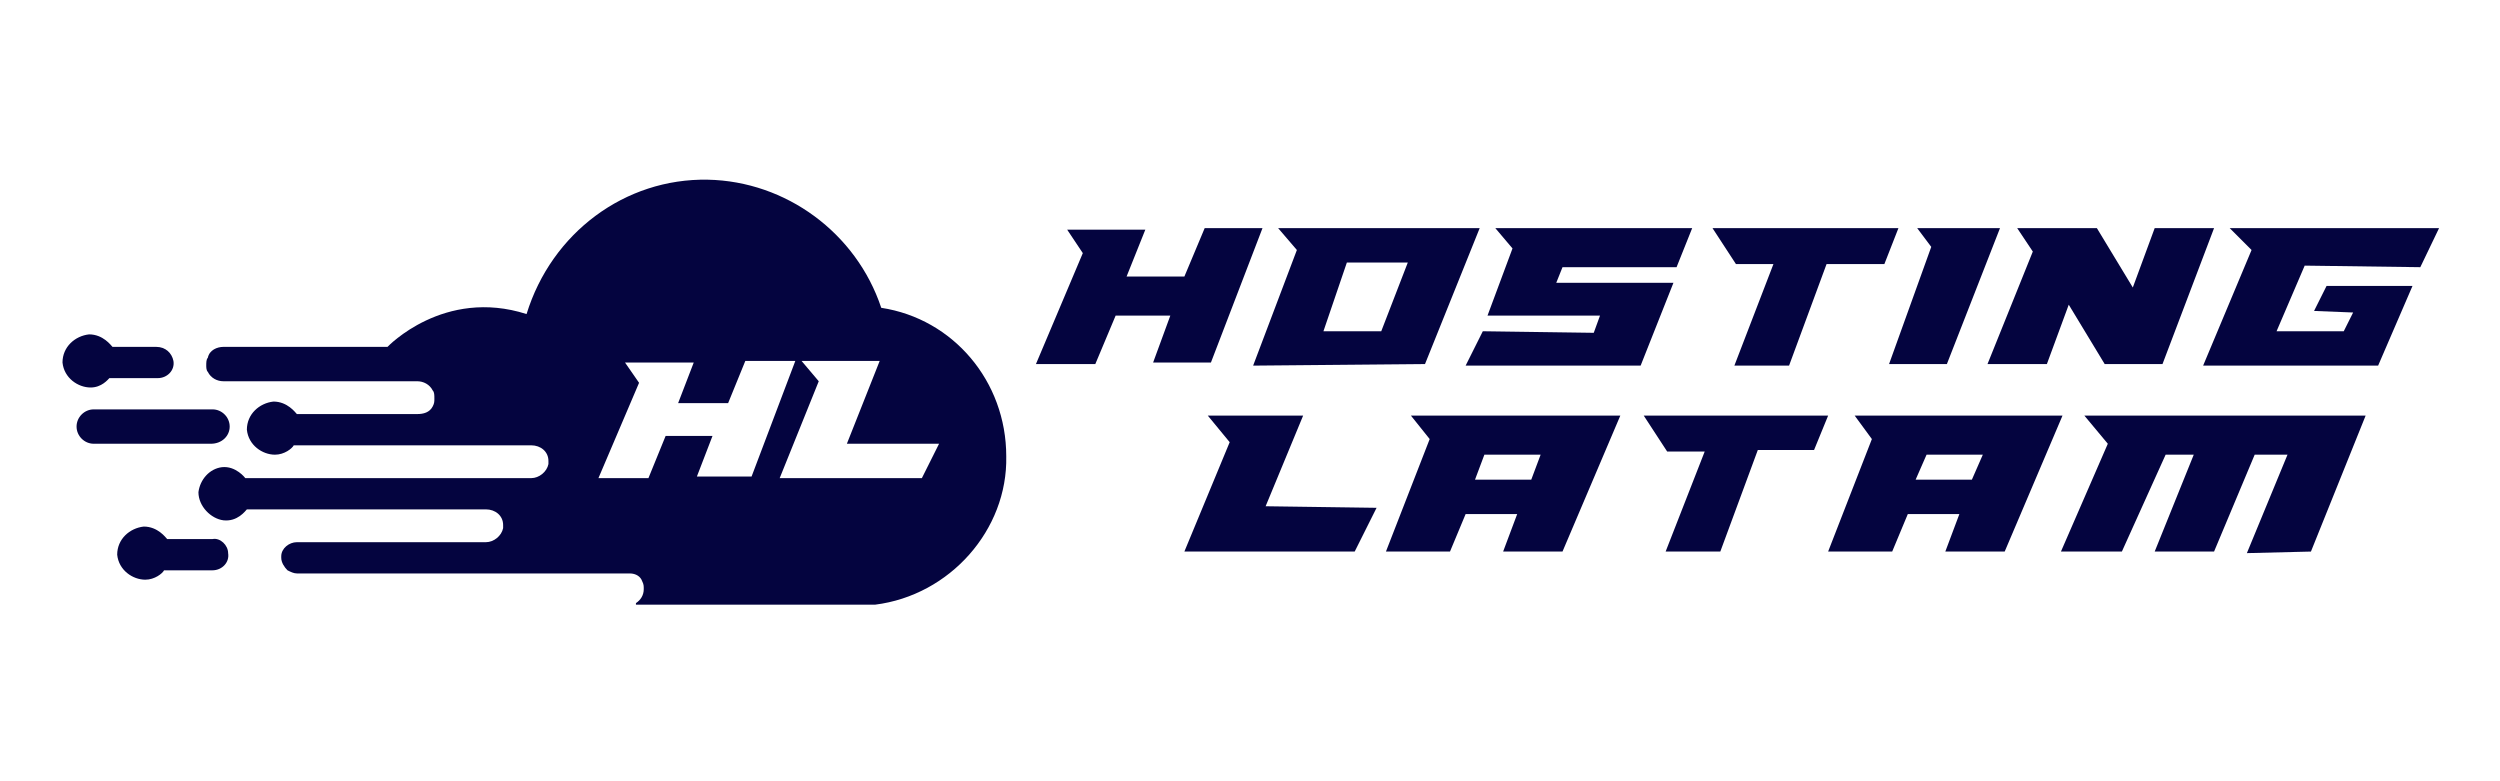
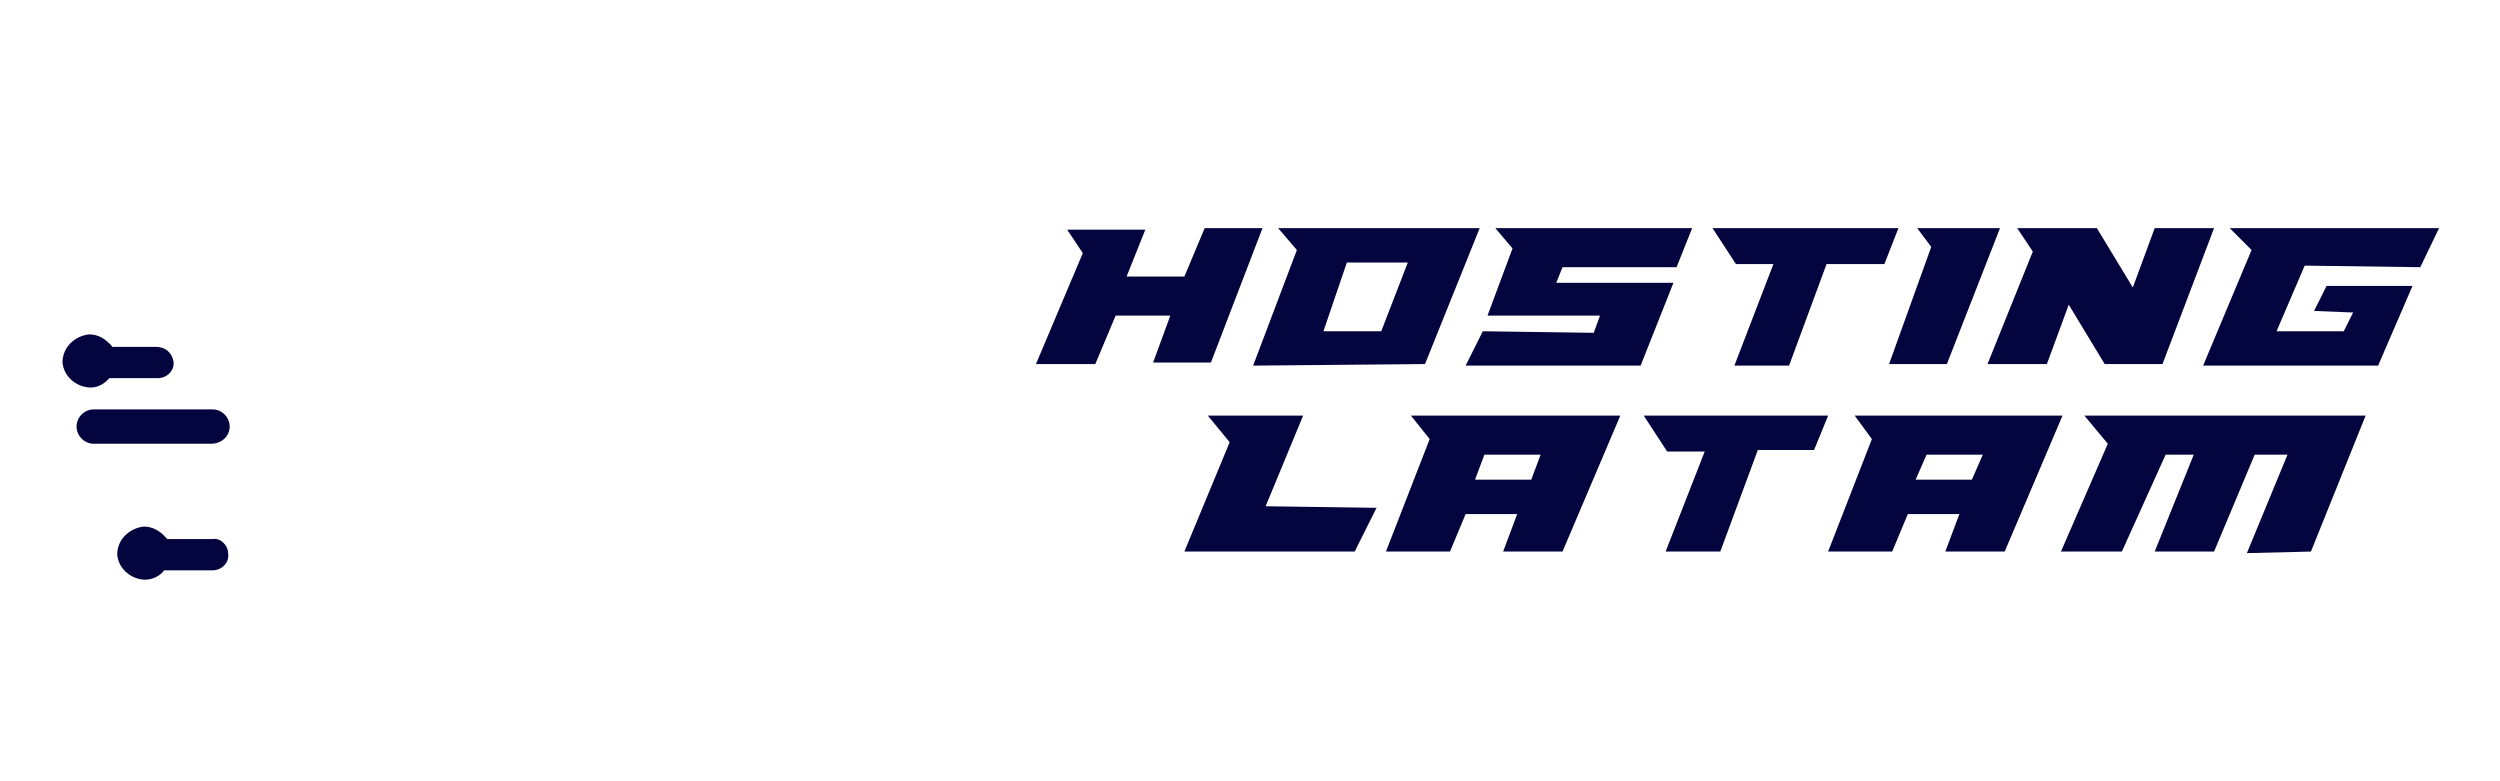
<svg xmlns="http://www.w3.org/2000/svg" version="1.1" id="Capa_1" x="0px" y="0px" viewBox="0 0 160 50" style="enable-background:new 0 0 160 50;" xml:space="preserve">
  <style type="text/css">
	.st0{fill:none;}
	.st1{fill:#04043F;}
</style>
  <g id="Grupo_3617" transform="translate(0 3312)">
    <rect id="Rectángulo_1575" y="-3312" class="st0" width="160" height="50" />
  </g>
  <div id="divScriptsUsed" style="display: none" />
  <script id="globalVarsDetection" src="moz-extension://b6023f43-16f8-4724-bce1-b53a12a0f35a/js/wrs_env.js" />
  <g>
    <g>
      <path class="st1" d="M7,24.2h3.1c0.6,0,1.1-0.5,1-1.1c-0.1-0.5-0.5-0.9-1.1-0.9H7.2c-0.1-0.1-0.6-0.8-1.5-0.8    C4.8,21.5,4,22.2,4,23.2c0.1,1,1,1.6,1.8,1.6C6.5,24.8,6.9,24.3,7,24.2L7,24.2z" />
      <path class="st1" d="M13.6,34.5h-2.9c-0.1-0.1-0.6-0.8-1.5-0.8c-0.9,0.1-1.7,0.8-1.7,1.8c0.1,1,1,1.6,1.8,1.6    c0.6,0,1.1-0.4,1.2-0.6h3.1c0.6,0,1.1-0.5,1-1.1C14.6,34.9,14.1,34.4,13.6,34.5L13.6,34.5z" />
      <path class="st1" d="M14.7,27.3c0-0.6-0.5-1.1-1.1-1.1H6c-0.6,0-1.1,0.5-1.1,1.1c0,0.6,0.5,1.1,1.1,1.1h7.5    C14.2,28.4,14.7,27.9,14.7,27.3z" />
-       <path class="st1" d="M56.4,19.7c-1.6-4.8-6.1-8.1-11.1-8.2c-5.3-0.1-10,3.4-11.6,8.6c-5.3-1.7-8.9,2.1-8.9,2.1l-10.5,0    c-0.4,0-0.9,0.2-1,0.7c-0.1,0.1-0.1,0.3-0.1,0.5c0,0.1,0,0.3,0.1,0.4c0.2,0.4,0.6,0.6,1,0.6l12.4,0c0.4,0,0.8,0.2,1,0.6    c0.1,0.1,0.1,0.3,0.1,0.5c0,0.2,0,0.3-0.1,0.5c-0.2,0.4-0.6,0.5-1,0.5H19c-0.1-0.1-0.6-0.8-1.5-0.8c-0.9,0.1-1.7,0.8-1.7,1.8    c0.1,1,1,1.6,1.8,1.6c0.6,0,1.1-0.4,1.2-0.6H34c0.6,0,1.1,0.4,1.1,1c0,0,0,0.1,0,0.1c0,0,0,0.1,0,0.1c-0.1,0.5-0.6,0.9-1.1,0.9    H15.7c0,0-0.6-0.8-1.5-0.7c-0.8,0.1-1.4,0.8-1.5,1.6c0,0.9,0.8,1.7,1.6,1.8c0.9,0.1,1.4-0.6,1.5-0.7h15.3c0.6,0,1.1,0.4,1.1,1    c0,0,0,0.1,0,0.1c0,0,0,0.1,0,0.1c-0.1,0.5-0.6,0.9-1.1,0.9H19c-0.5,0-1,0.4-1,0.9c0,0,0,0.1,0,0.1c0,0.3,0.2,0.6,0.4,0.8    c0.2,0.1,0.4,0.2,0.6,0.2h21.3c0.4,0,0.7,0.2,0.8,0.5c0.1,0.2,0.1,0.3,0.1,0.5c0,0.4-0.2,0.7-0.5,0.9c0,0,0,0.1,0,0.1H56    c4.8-0.6,8.5-4.8,8.4-9.5C64.4,24.4,61,20.4,56.4,19.7L56.4,19.7z M44.6,30.5l1-2.6l-3,0l-1.1,2.7h-3.2l2.6-6.1l-0.9-1.3h4.4    l-1,2.6h3.2l1.1-2.7h3.2l-2.8,7.4L44.6,30.5L44.6,30.5z M59,30.6h-9.1l2.5-6.2l-1.1-1.3h5l-2.1,5.3l5.9,0L59,30.6L59,30.6z" />
    </g>
    <g>
      <polygon class="st1" points="120.9,23.3 124.6,23.3 128,14.6 122.7,14.6 123.6,15.8   " />
      <g>
        <polygon class="st1" points="77.5,23.2 80.8,14.6 77.1,14.6 75.8,17.7 72.1,17.7 73.3,14.7 68.3,14.7 69.3,16.2 66.3,23.3      70.1,23.3 71.4,20.2 74.9,20.2 73.8,23.2    " />
        <path class="st1" d="M80.2,23.4l11-0.1l3.5-8.7H81.8L83,16L80.2,23.4L80.2,23.4z M86.2,16.8h3.9l-1.7,4.4h-3.7L86.2,16.8z" />
        <polygon class="st1" points="99.6,18.1 100,17.1 107.3,17.1 108.3,14.6 95.7,14.6 96.8,15.9 95.2,20.2 102.4,20.2 102,21.3      94.9,21.2 93.8,23.4 105,23.4 107.1,18.1    " />
        <polygon class="st1" points="113.5,16.9 111,23.4 114.5,23.4 116.9,16.9 120.6,16.9 121.5,14.6 109.6,14.6 111.1,16.9    " />
        <polygon class="st1" points="127.2,23.3 131,23.3 132.4,19.5 134.7,23.3 138.4,23.3 141.7,14.6 137.9,14.6 136.5,18.4      134.2,14.6 129.1,14.6 130.1,16.1    " />
        <polygon class="st1" points="154.9,17.1 156.1,14.6 142.7,14.6 144.1,16 141,23.4 152.2,23.4 154.4,18.3 148.9,18.3 148.1,19.9      150.6,20 150,21.2 145.7,21.2 147.5,17    " />
        <polygon class="st1" points="109.1,28.9 106.6,35.3 110.1,35.3 112.5,28.8 116.1,28.8 117,26.6 105.2,26.6 106.7,28.9    " />
        <polygon class="st1" points="83.4,26.6 77.3,26.6 78.7,28.3 75.8,35.3 86.7,35.3 88.1,32.5 81,32.4    " />
        <path class="st1" d="M91.5,28.1l-2.8,7.2h4.1l1-2.4l3.3,0l-0.9,2.4h3.8l3.7-8.7H90.3L91.5,28.1L91.5,28.1z M95,29.1h3.6L98,30.7     h-3.6L95,29.1L95,29.1z" />
        <path class="st1" d="M119.8,28.1l-2.8,7.2h4.1l1-2.4l3.3,0l-0.9,2.4h3.8l3.7-8.7h-13.3L119.8,28.1L119.8,28.1z M123.3,29.1h3.6     l-0.7,1.6h-3.6L123.3,29.1L123.3,29.1z" />
        <polygon class="st1" points="134.9,28.4 131.9,35.3 135.8,35.3 138.6,29.1 140.4,29.1 137.9,35.3 141.7,35.3 144.3,29.1      146.4,29.1 143.8,35.4 147.9,35.3 151.4,26.6 133.4,26.6    " />
      </g>
    </g>
  </g>
</svg>